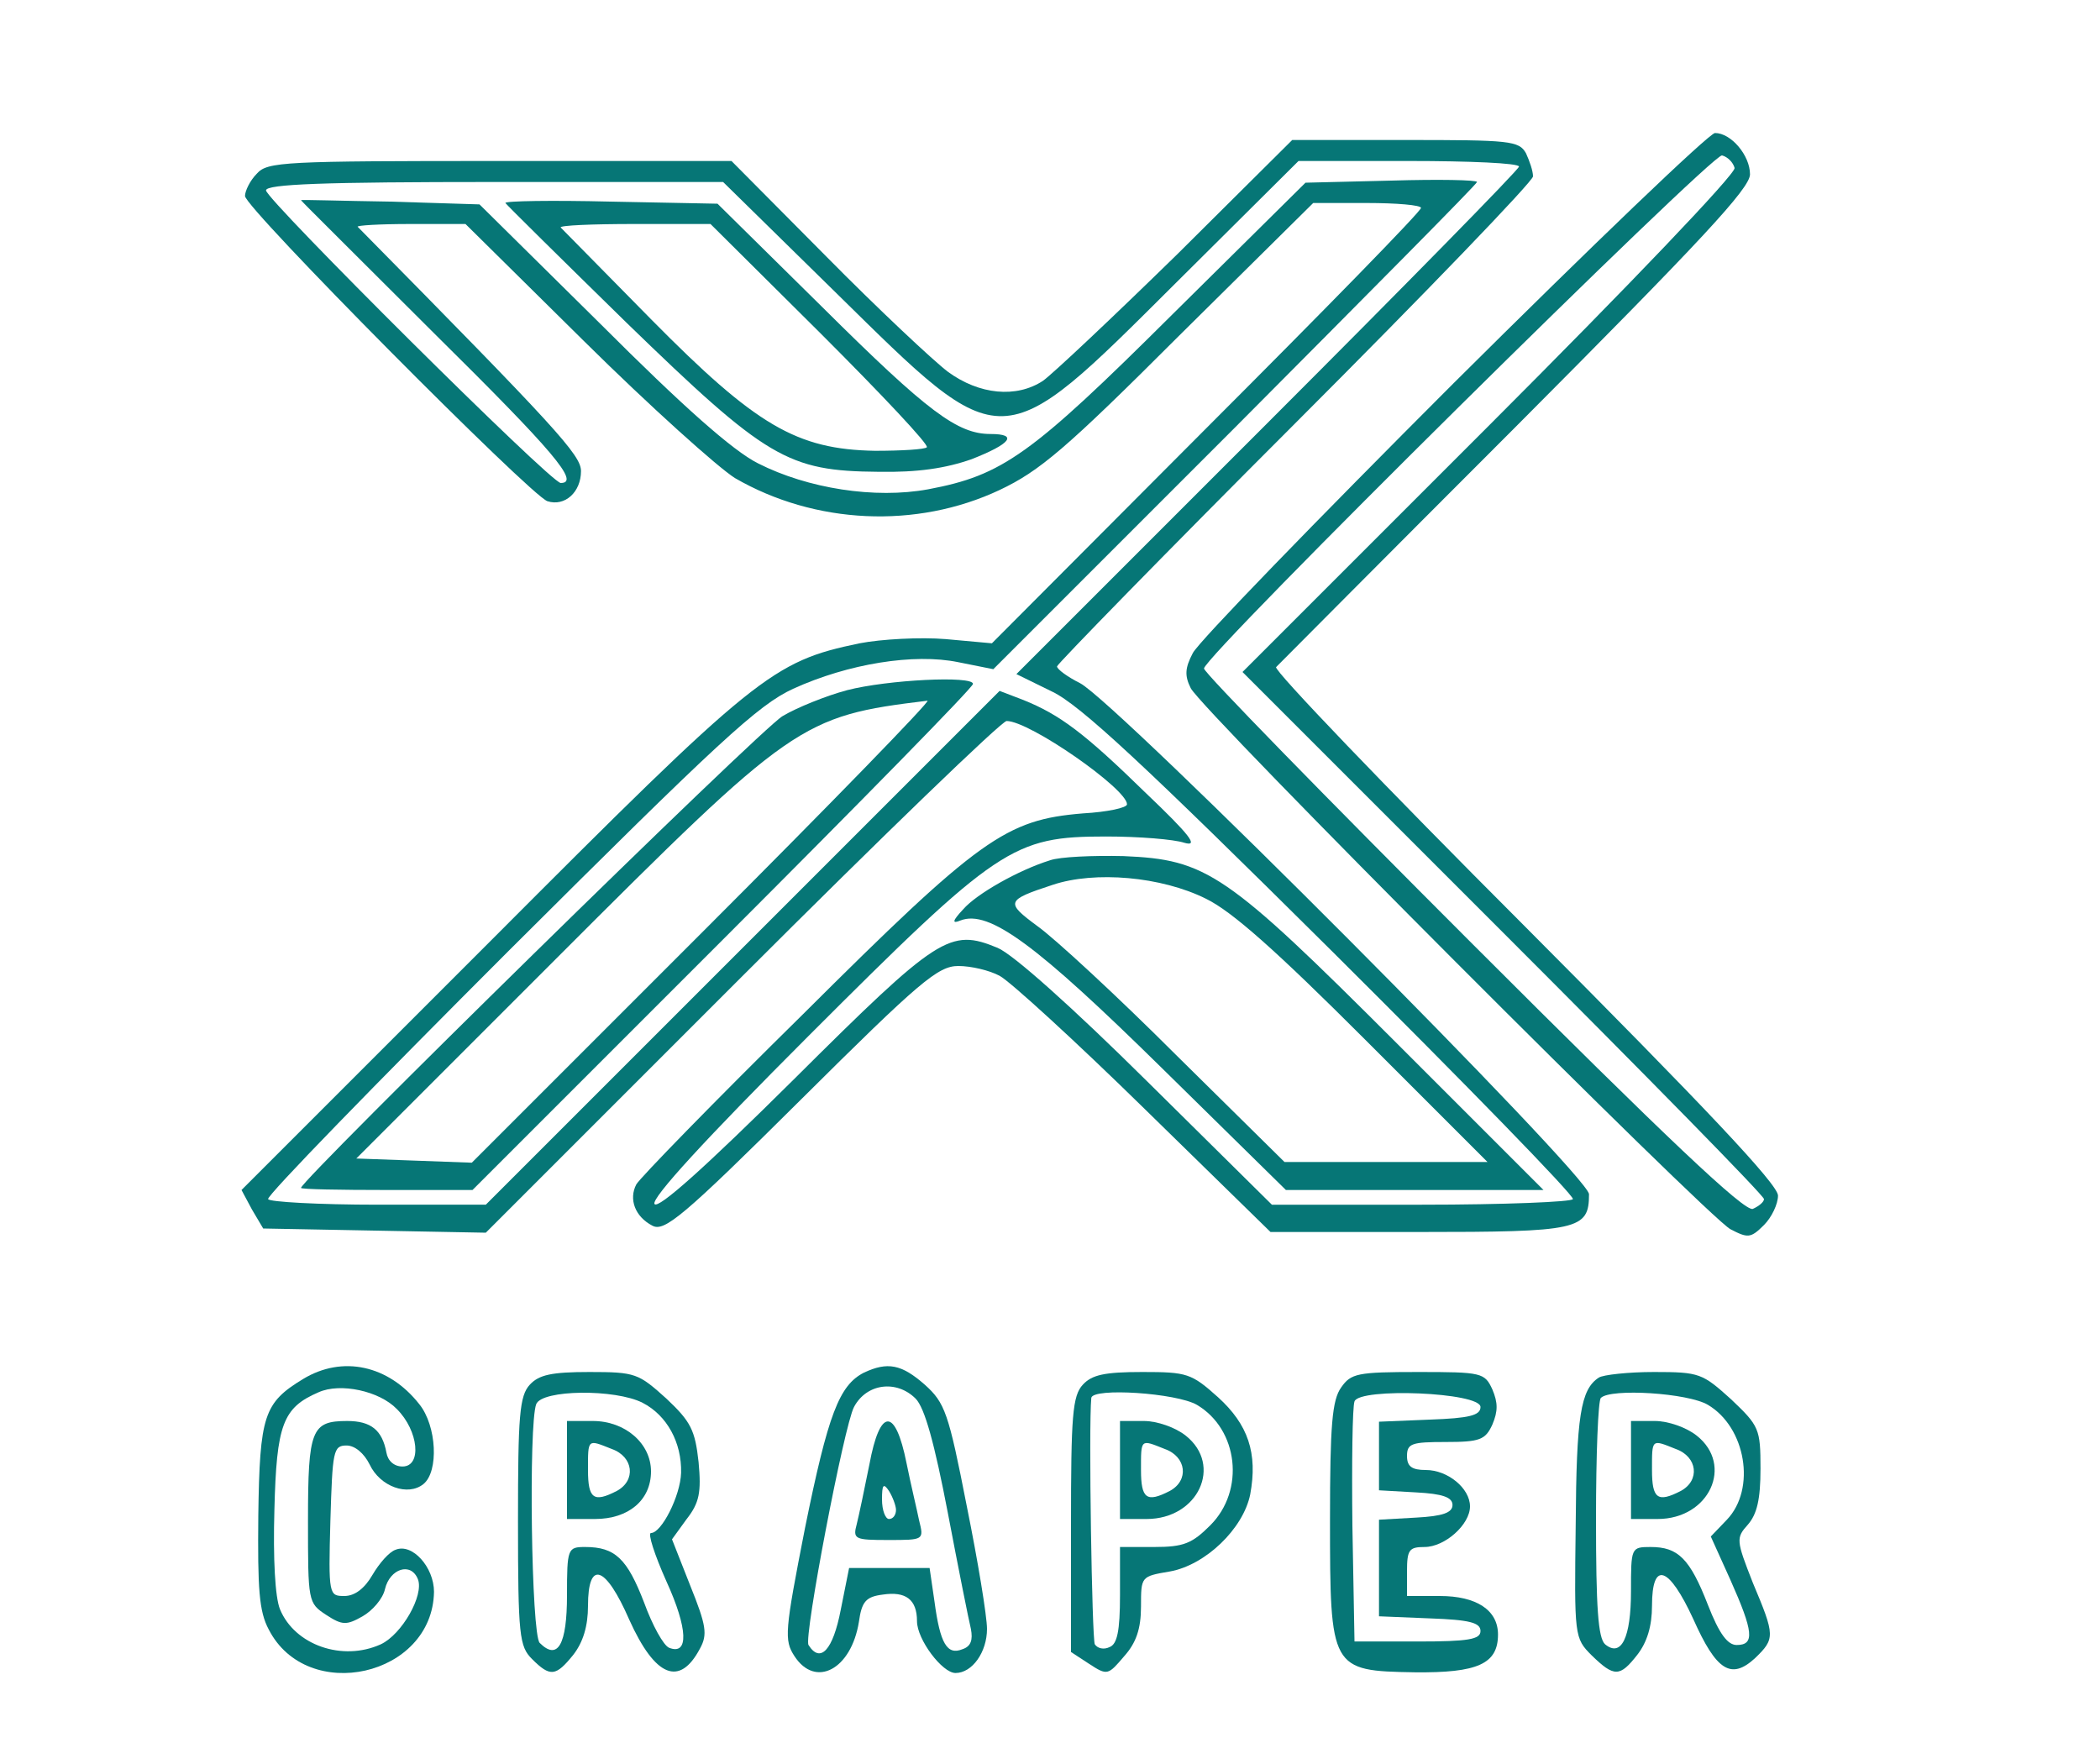
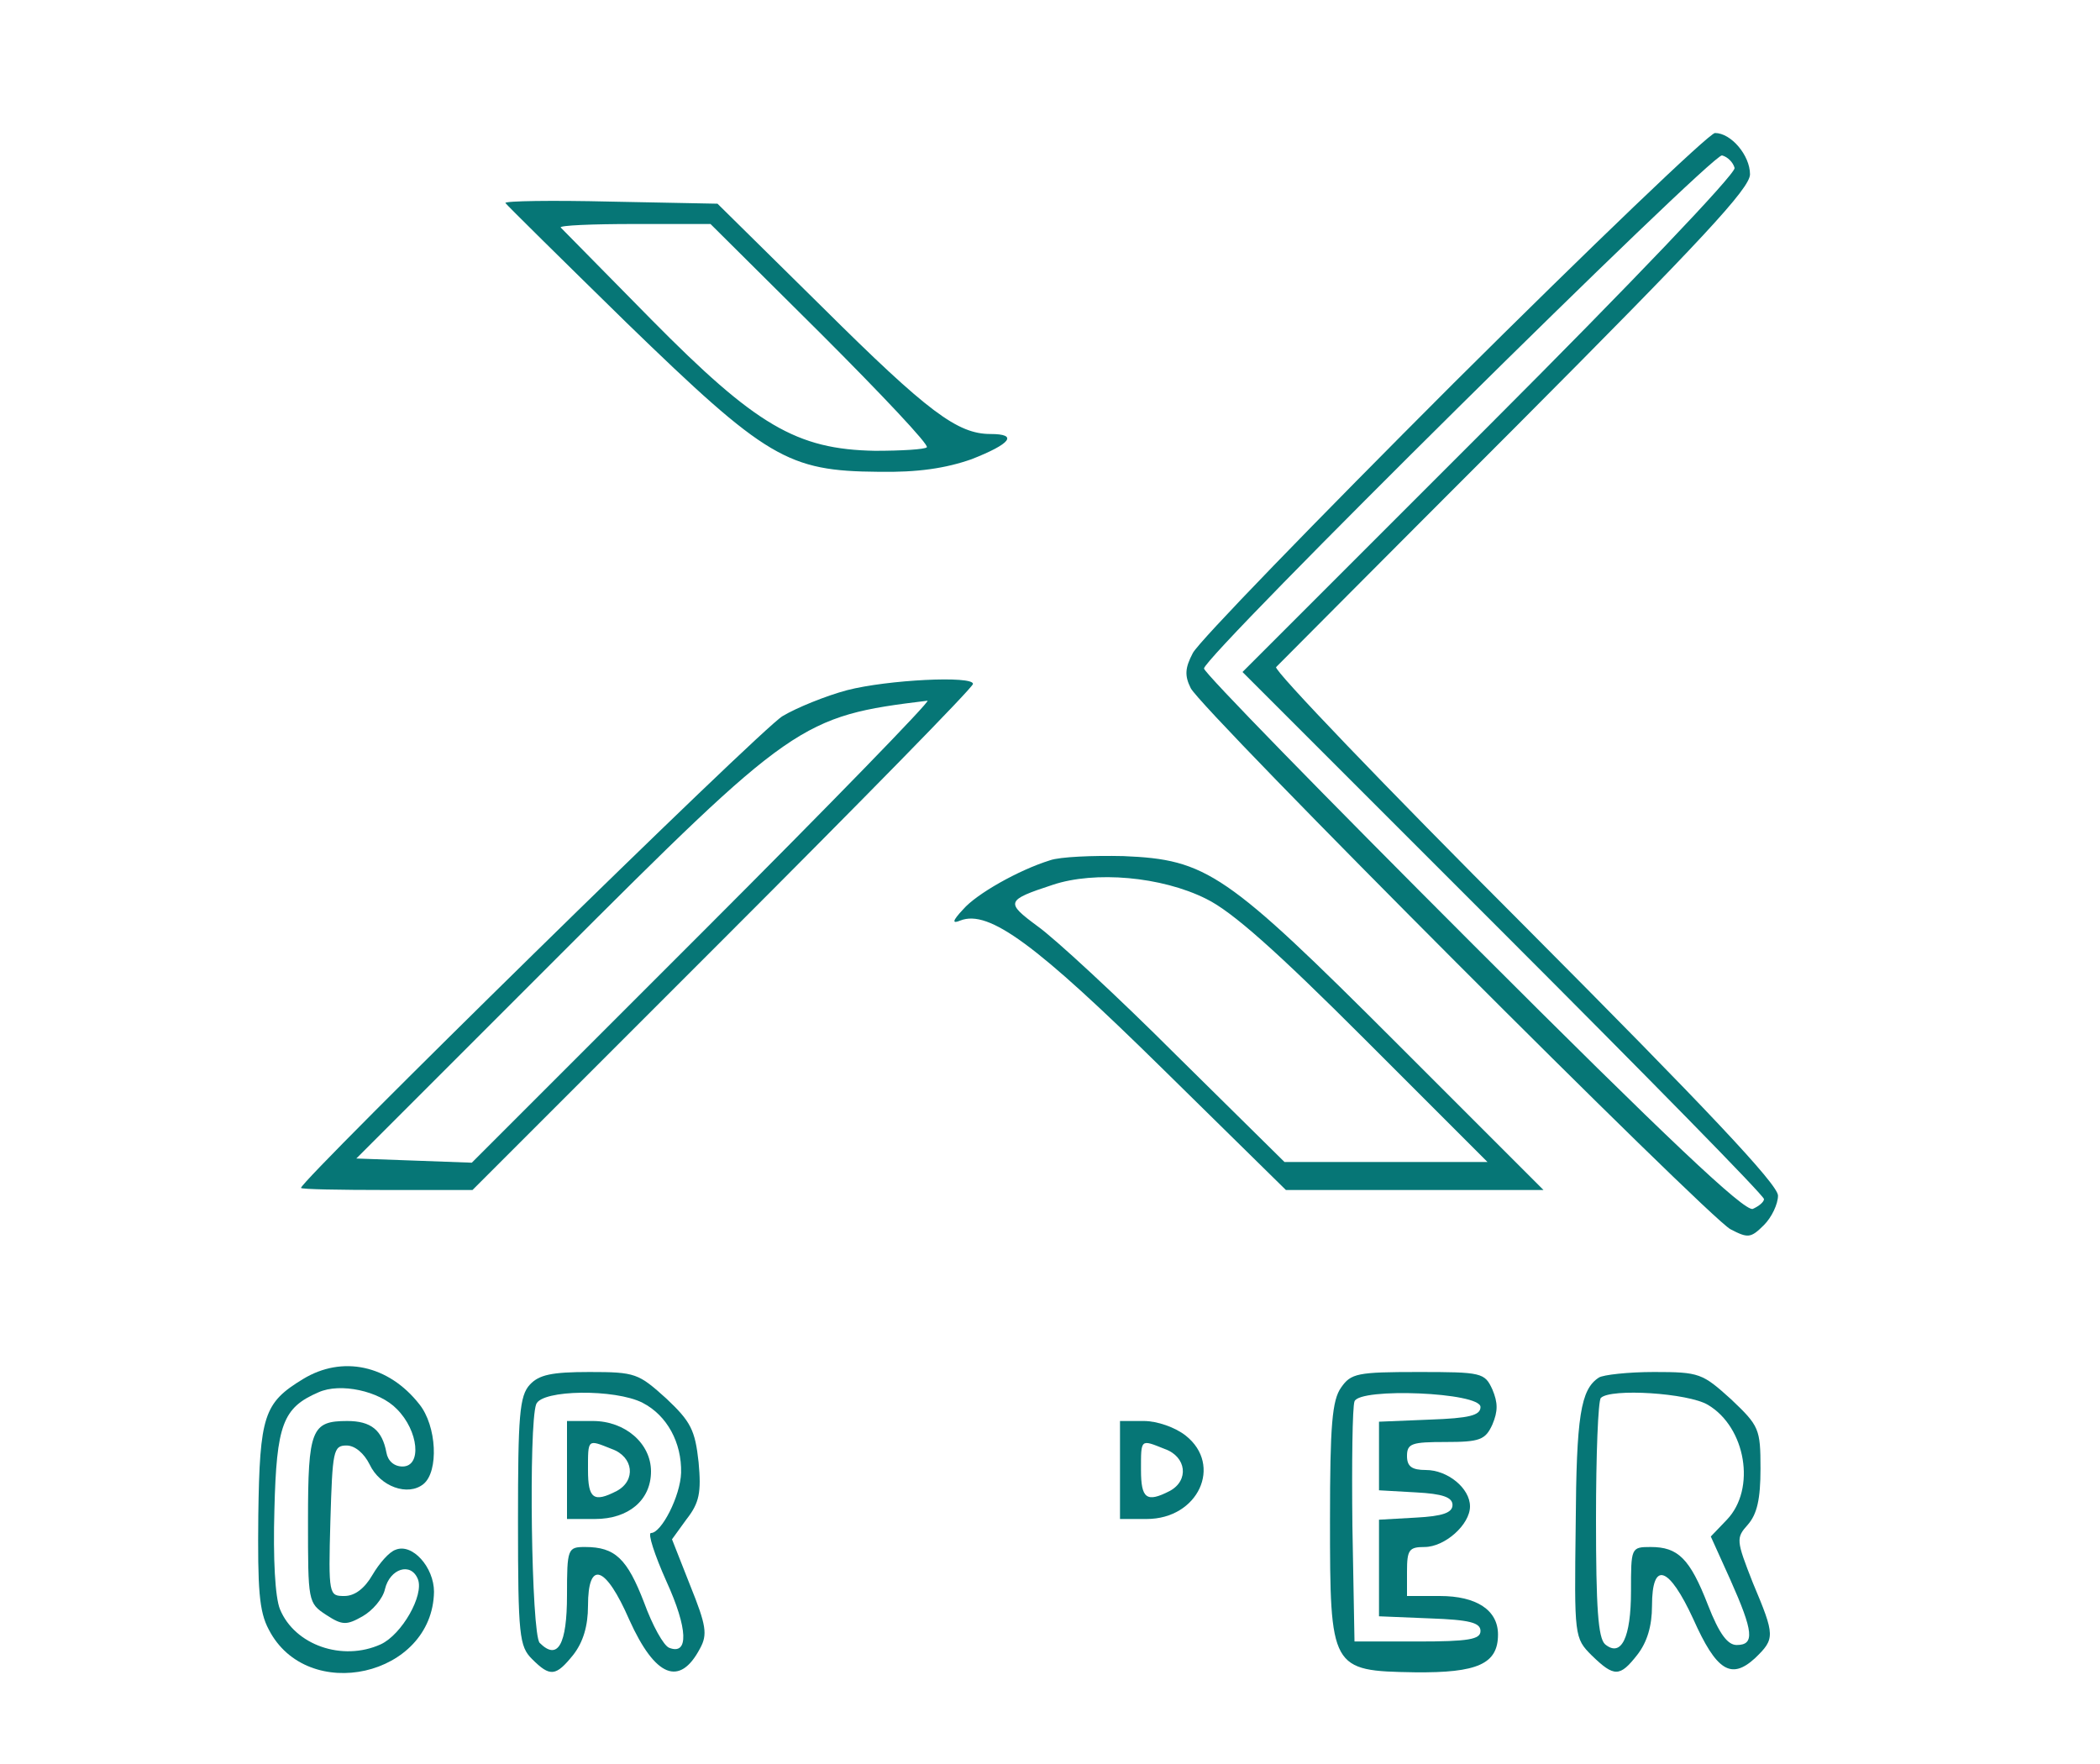
<svg xmlns="http://www.w3.org/2000/svg" version="1.0" width="300pt" height="252pt" viewBox="0 0 300 252" preserveAspectRatio="xMidYMid meet">
  <g transform="translate(0,252) scale(0.1,-0.1)" fill="#067676" stroke="none">
    <path d="M2077 1973 c-197 -197 -365 -370 -373 -386 -11 -21 -12 -32 -3 -50 16 -32 738 -755 771 -773 25 -13 29 -13 48 6 11 11 20 30 20 42 0 16 -104 126 -362 385 -199 199 -359 366 -355 370 4 4 158 159 342 343 266 267 335 341 335 361 0 27 -27 59 -50 59 -8 0 -176 -161 -373 -357z m401 307 c1 -9 -150 -167 -350 -367 l-353 -353 372 -372 c205 -205 373 -376 373 -381 0 -4 -7 -10 -16 -14 -12 -4 -122 100 -400 378 -211 211 -384 388 -384 394 0 18 725 735 740 733 8 -2 16 -10 18 -18z" />
-     <path d="M1681 2156 c-91 -89 -177 -170 -191 -180 -38 -25 -91 -20 -136 13 -21 16 -100 90 -174 165 l-135 136 -331 0 c-308 0 -332 -1 -347 -18 -10 -10 -17 -25 -17 -32 0 -17 408 -428 432 -436 25 -8 48 13 48 43 0 23 -35 61 -319 349 -2 2 31 4 75 4 l79 0 170 -168 c94 -93 191 -180 215 -195 114 -66 259 -73 378 -17 57 27 94 58 257 221 l191 189 77 0 c42 0 77 -3 77 -7 0 -5 -138 -146 -307 -315 l-306 -307 -66 6 c-36 3 -92 0 -123 -6 -125 -26 -147 -44 -528 -426 l-355 -355 15 -28 16 -27 159 -3 159 -3 366 366 c201 201 371 365 378 365 33 0 172 -97 172 -119 0 -5 -28 -11 -63 -13 -110 -9 -147 -35 -400 -287 -126 -124 -233 -234 -238 -243 -11 -21 -2 -46 23 -59 17 -9 43 12 212 180 170 169 196 191 225 191 18 0 44 -6 59 -14 15 -8 108 -93 207 -190 l180 -176 212 0 c228 0 243 3 243 54 0 26 -675 703 -727 730 -18 9 -33 20 -33 24 0 3 153 160 340 347 187 187 340 346 340 353 0 8 -5 22 -10 33 -10 18 -23 19 -172 19 l-162 0 -165 -164z m489 126 c0 -4 -162 -169 -359 -366 l-359 -359 51 -25 c40 -19 132 -105 400 -371 191 -190 346 -349 344 -354 -1 -4 -98 -8 -216 -8 l-214 0 -178 176 c-107 106 -192 182 -214 191 -68 28 -84 18 -291 -188 -127 -126 -194 -186 -199 -178 -5 8 73 93 220 240 271 271 292 285 425 285 47 0 97 -4 112 -9 21 -6 8 11 -55 71 -88 86 -123 112 -175 133 l-34 13 -367 -367 -367 -367 -154 0 c-85 0 -156 4 -157 8 -2 5 153 164 344 355 299 298 356 351 406 374 79 36 173 51 236 38 l50 -10 345 345 c190 191 346 348 346 351 0 3 -55 4 -122 2 l-123 -3 -190 -188 c-203 -202 -243 -230 -349 -250 -76 -14 -172 1 -243 37 -36 18 -107 81 -225 199 l-173 171 -128 4 c-70 1 -127 3 -127 2 0 -1 86 -86 190 -190 172 -170 209 -214 181 -214 -14 0 -421 405 -421 418 0 9 83 12 327 12 l326 0 162 -159 c240 -236 232 -237 485 15 l175 174 158 0 c86 0 157 -3 157 -8z" />
-     <path d="M722 2230 c2 -3 80 -80 173 -171 200 -194 230 -212 360 -213 56 -1 96 5 133 18 56 22 67 36 27 36 -47 0 -89 31 -240 181 l-150 148 -153 3 c-83 2 -151 1 -150 -2z m451 -187 c86 -86 155 -159 151 -162 -3 -3 -36 -5 -74 -5 -112 2 -170 36 -320 188 -69 70 -127 129 -129 131 -2 3 45 5 105 5 l109 0 158 -157z" />
+     <path d="M722 2230 c2 -3 80 -80 173 -171 200 -194 230 -212 360 -213 56 -1 96 5 133 18 56 22 67 36 27 36 -47 0 -89 31 -240 181 l-150 148 -153 3 c-83 2 -151 1 -150 -2z m451 -187 c86 -86 155 -159 151 -162 -3 -3 -36 -5 -74 -5 -112 2 -170 36 -320 188 -69 70 -127 129 -129 131 -2 3 45 5 105 5 l109 0 158 -157" />
    <path d="M1210 1534 c-30 -8 -72 -25 -92 -37 -30 -17 -688 -663 -688 -674 0 -2 55 -3 123 -3 l122 0 358 358 c196 196 357 360 357 365 0 12 -122 6 -180 -9z m-205 -344 l-331 -331 -82 3 -83 3 285 285 c339 339 350 347 531 369 5 0 -139 -148 -320 -329z" />
    <path d="M1500 1291 c-45 -14 -105 -48 -124 -70 -16 -17 -16 -21 -4 -16 41 16 109 -35 287 -210 l178 -175 184 0 184 0 -209 209 c-245 245 -272 263 -391 268 -44 1 -91 -1 -105 -6z m223 -55 c37 -18 100 -74 227 -201 l175 -175 -145 0 -145 0 -155 153 c-85 85 -174 167 -198 184 -46 34 -45 37 22 59 60 20 155 12 219 -20z" />
    <path d="M433 550 c-56 -34 -62 -52 -64 -195 -1 -105 1 -137 15 -163 55 -107 234 -67 236 54 0 35 -31 70 -55 60 -9 -3 -23 -19 -33 -36 -11 -19 -25 -30 -40 -30 -22 0 -23 1 -20 108 3 99 4 107 23 107 12 0 25 -11 33 -27 15 -32 55 -46 77 -28 22 18 19 83 -6 114 -44 56 -110 70 -166 36z m134 -43 c31 -31 36 -82 8 -82 -12 0 -21 8 -23 20 -6 32 -22 45 -56 45 -51 0 -56 -12 -56 -142 0 -116 0 -118 26 -135 23 -15 29 -15 52 -2 14 8 29 25 32 39 7 29 37 39 47 14 9 -23 -23 -79 -53 -93 -55 -25 -123 -1 -144 50 -7 17 -10 72 -8 142 3 122 12 146 63 168 31 14 87 2 112 -24z" />
-     <path d="M1234 559 c-35 -18 -51 -59 -84 -222 -29 -148 -30 -160 -15 -183 30 -46 81 -19 92 49 4 29 10 36 34 39 33 5 49 -7 49 -38 0 -26 36 -74 55 -74 24 0 45 30 45 63 0 18 -13 97 -29 176 -26 133 -31 147 -60 173 -33 29 -53 33 -87 17z m74 -37 c13 -13 27 -64 46 -163 15 -79 30 -154 33 -166 3 -16 0 -25 -12 -29 -22 -9 -32 8 -40 68 l-7 48 -58 0 -57 0 -12 -60 c-11 -57 -29 -77 -46 -50 -7 11 51 314 65 340 18 34 61 39 88 12z" />
-     <path d="M1242 428 c-7 -35 -15 -73 -18 -85 -6 -22 -3 -23 45 -23 51 0 51 0 44 28 -3 15 -12 52 -18 82 -16 80 -38 79 -53 -2z m38 -65 c0 -7 -4 -13 -10 -13 -5 0 -10 12 -10 28 0 21 2 24 10 12 5 -8 10 -21 10 -27z" />
    <path d="M757 542 c-15 -16 -17 -45 -17 -195 0 -164 2 -179 20 -197 26 -26 34 -25 59 6 14 18 21 41 21 70 0 66 25 58 59 -20 37 -82 72 -96 101 -41 11 20 9 33 -14 90 l-26 66 21 29 c18 23 21 38 17 81 -5 46 -11 58 -46 91 -40 36 -44 38 -110 38 -54 0 -72 -4 -85 -18z m161 -26 c35 -18 56 -57 55 -100 -1 -33 -28 -86 -43 -86 -5 0 5 -31 22 -69 31 -68 32 -106 4 -95 -8 3 -24 32 -36 65 -24 62 -41 79 -84 79 -25 0 -26 -2 -26 -69 0 -70 -13 -94 -39 -68 -12 12 -16 312 -5 341 8 21 113 22 152 2z" />
    <path d="M810 420 l0 -70 40 0 c48 0 80 27 80 68 0 40 -37 72 -83 72 l-37 0 0 -70z m64 30 c31 -11 35 -45 7 -60 -33 -17 -41 -11 -41 30 0 45 -1 44 34 30z" />
-     <path d="M1547 542 c-15 -16 -17 -45 -17 -200 l0 -182 26 -17 c26 -17 27 -16 50 11 17 19 24 39 24 71 0 43 0 43 41 50 51 9 105 61 115 110 11 59 -3 100 -46 139 -38 34 -44 36 -108 36 -54 0 -72 -4 -85 -18z m163 -29 c59 -35 69 -122 19 -172 -26 -26 -38 -31 -80 -31 l-49 0 0 -69 c0 -51 -4 -70 -15 -74 -8 -4 -17 -2 -21 4 -4 8 -9 311 -5 352 2 15 122 7 151 -10z" />
    <path d="M1600 420 l0 -70 38 0 c74 0 109 77 56 119 -15 12 -41 21 -60 21 l-34 0 0 -70z m64 30 c31 -11 35 -45 7 -60 -33 -17 -41 -11 -41 30 0 45 -1 44 34 30z" />
    <path d="M1916 538 c-13 -18 -16 -54 -16 -189 0 -214 1 -216 121 -218 90 -1 119 12 119 54 0 35 -31 55 -83 55 l-47 0 0 35 c0 31 3 35 25 35 29 0 65 32 65 58 0 26 -32 52 -63 52 -20 0 -27 5 -27 20 0 18 7 20 55 20 49 0 57 3 67 25 8 19 8 31 0 50 -11 24 -15 25 -106 25 -87 0 -96 -2 -110 -22z m199 -28 c0 -12 -16 -16 -72 -18 l-73 -3 0 -49 0 -49 53 -3 c38 -2 52 -7 52 -18 0 -11 -14 -16 -52 -18 l-53 -3 0 -69 0 -69 73 -3 c56 -2 72 -6 72 -18 0 -12 -17 -15 -90 -15 l-90 0 -3 165 c-1 90 0 170 3 178 7 20 180 13 180 -8z" />
    <path d="M2284 552 c-26 -17 -32 -55 -33 -210 -2 -160 -2 -162 23 -187 32 -31 40 -31 65 1 14 18 21 41 21 70 0 65 24 57 59 -19 33 -74 54 -87 88 -56 29 28 29 32 -3 108 -24 61 -24 64 -7 83 13 15 18 36 18 80 0 57 -2 61 -42 99 -41 37 -45 39 -110 39 -37 0 -73 -4 -79 -8z m156 -39 c54 -32 69 -120 27 -164 l-23 -24 28 -62 c33 -74 35 -93 9 -93 -13 0 -25 16 -41 57 -26 67 -43 83 -82 83 -28 0 -28 -1 -28 -63 0 -67 -14 -95 -37 -76 -10 9 -13 52 -13 179 0 91 3 170 7 173 14 14 125 7 153 -10z" />
-     <path d="M2330 420 l0 -70 38 0 c74 0 109 77 56 119 -15 12 -41 21 -60 21 l-34 0 0 -70z m64 30 c31 -11 35 -45 7 -60 -33 -17 -41 -11 -41 30 0 45 -1 44 34 30z" />
  </g>
</svg>